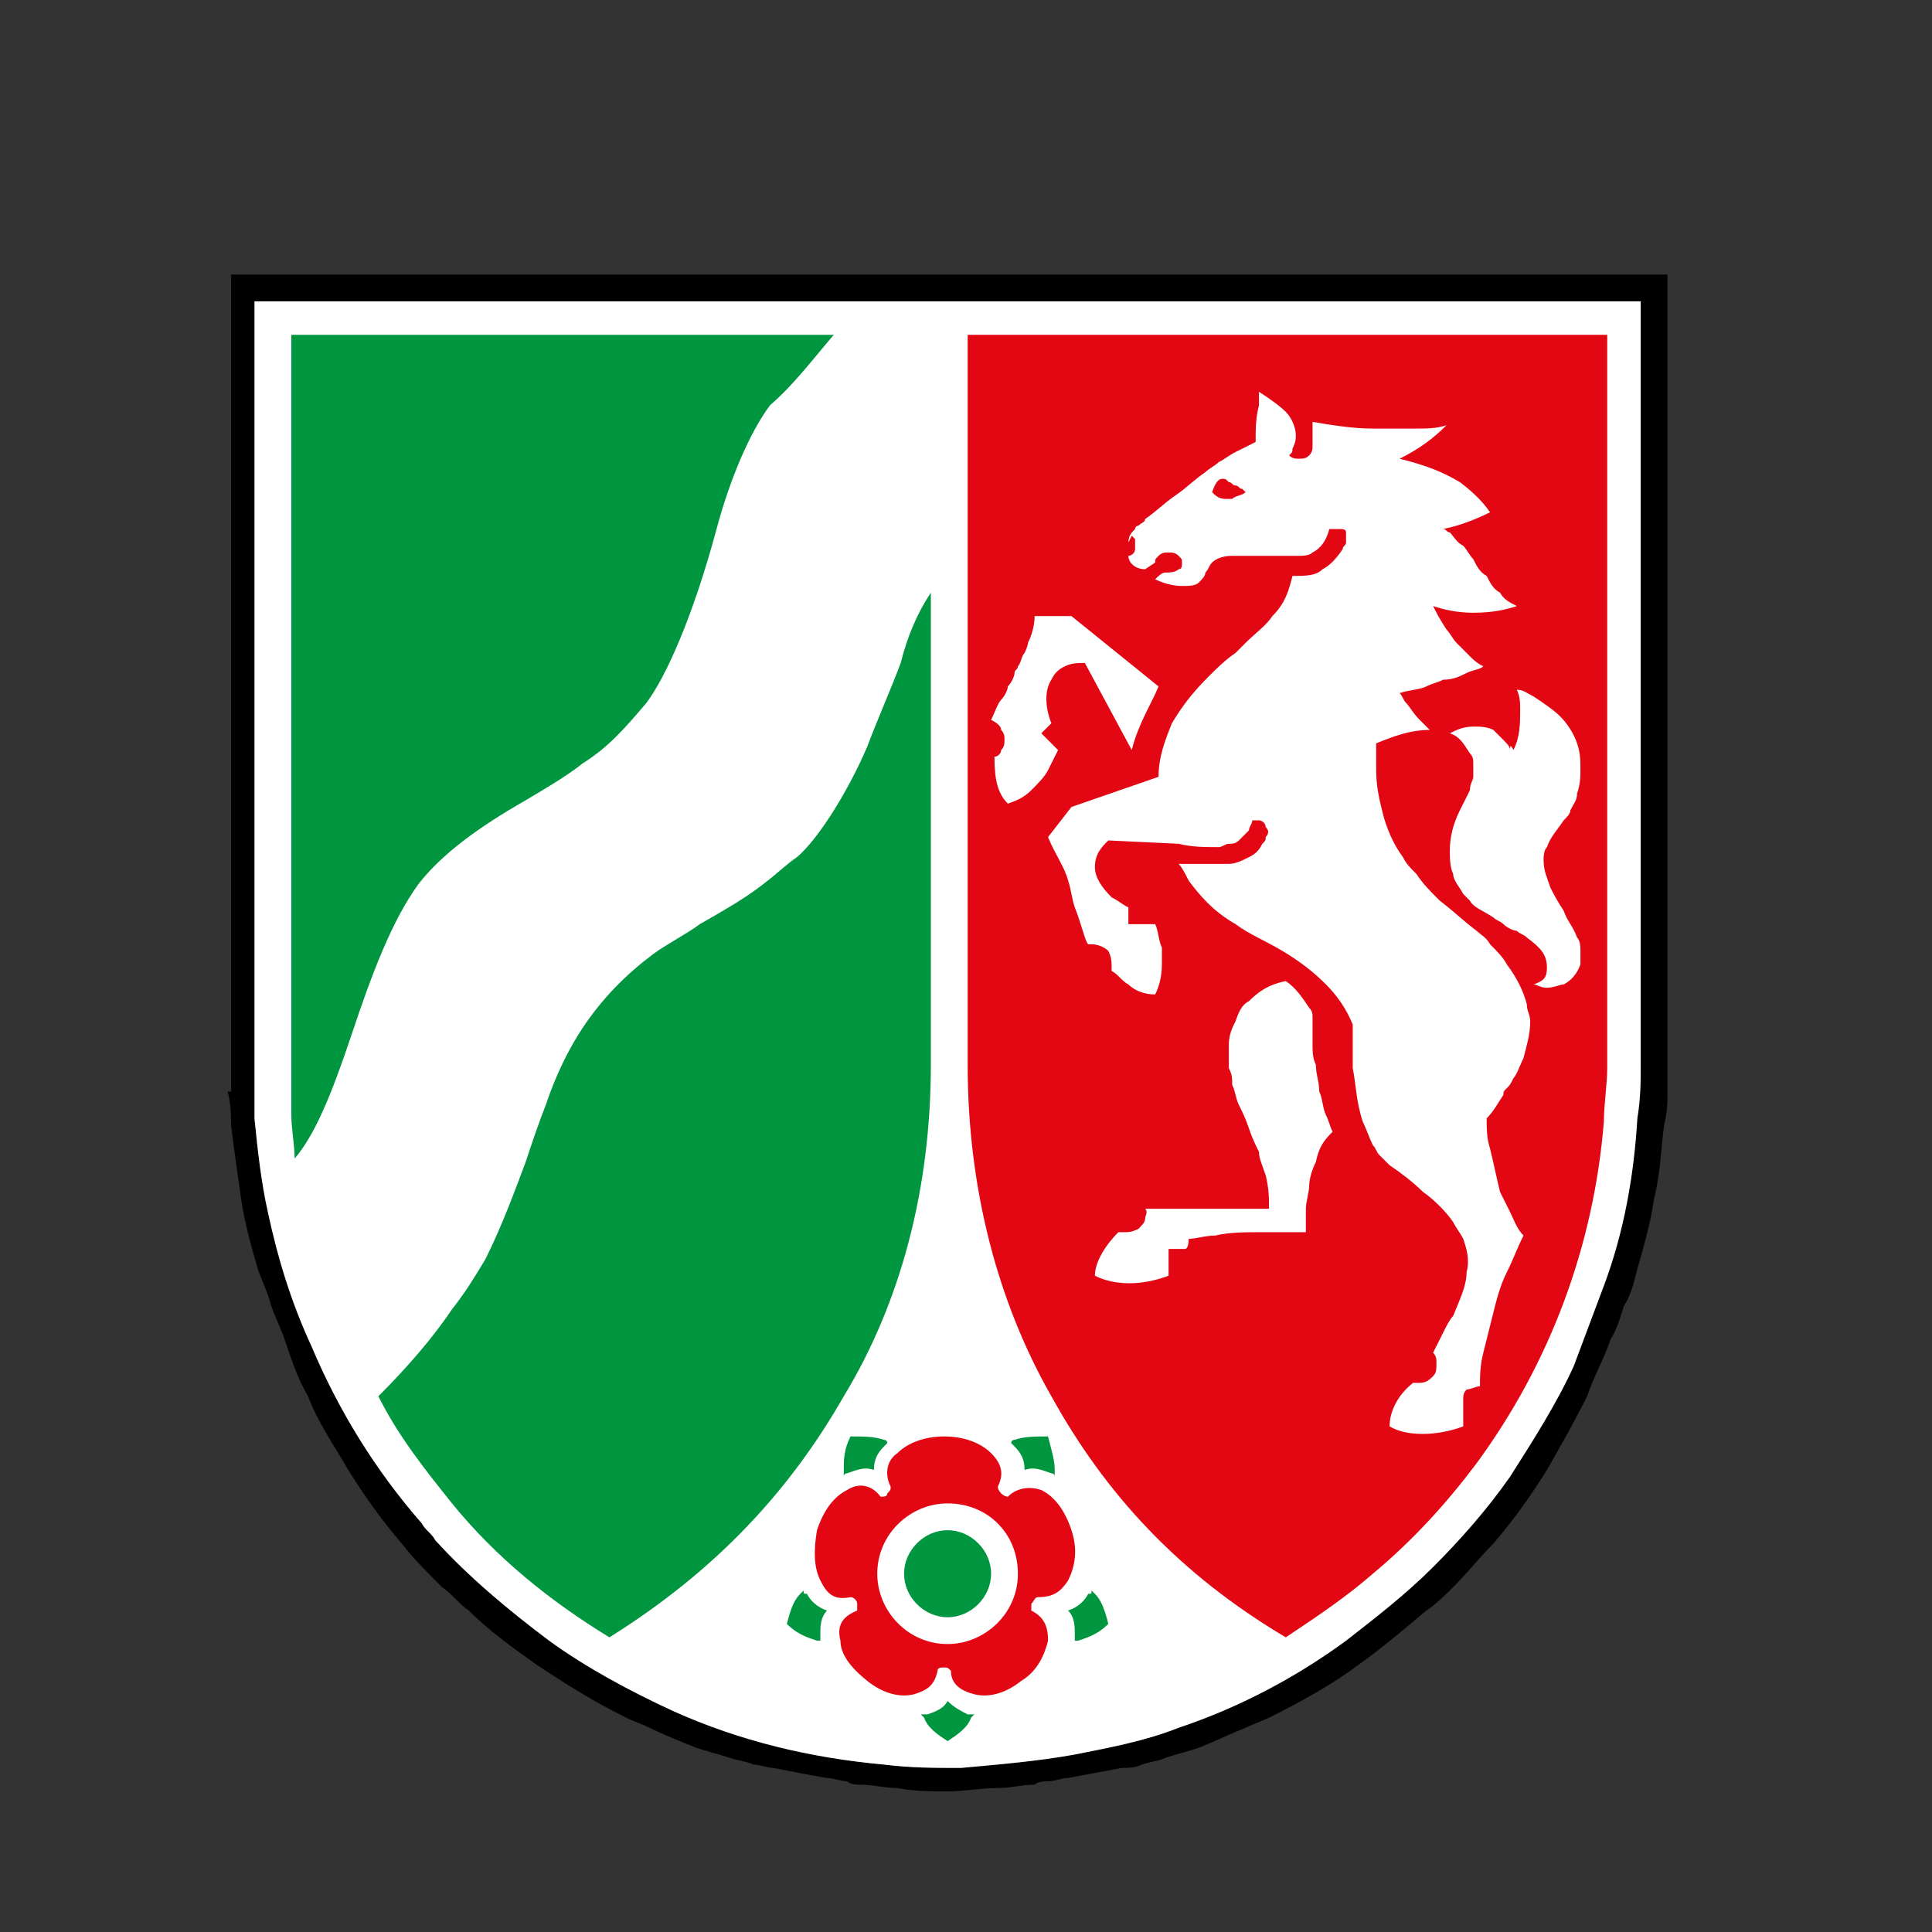
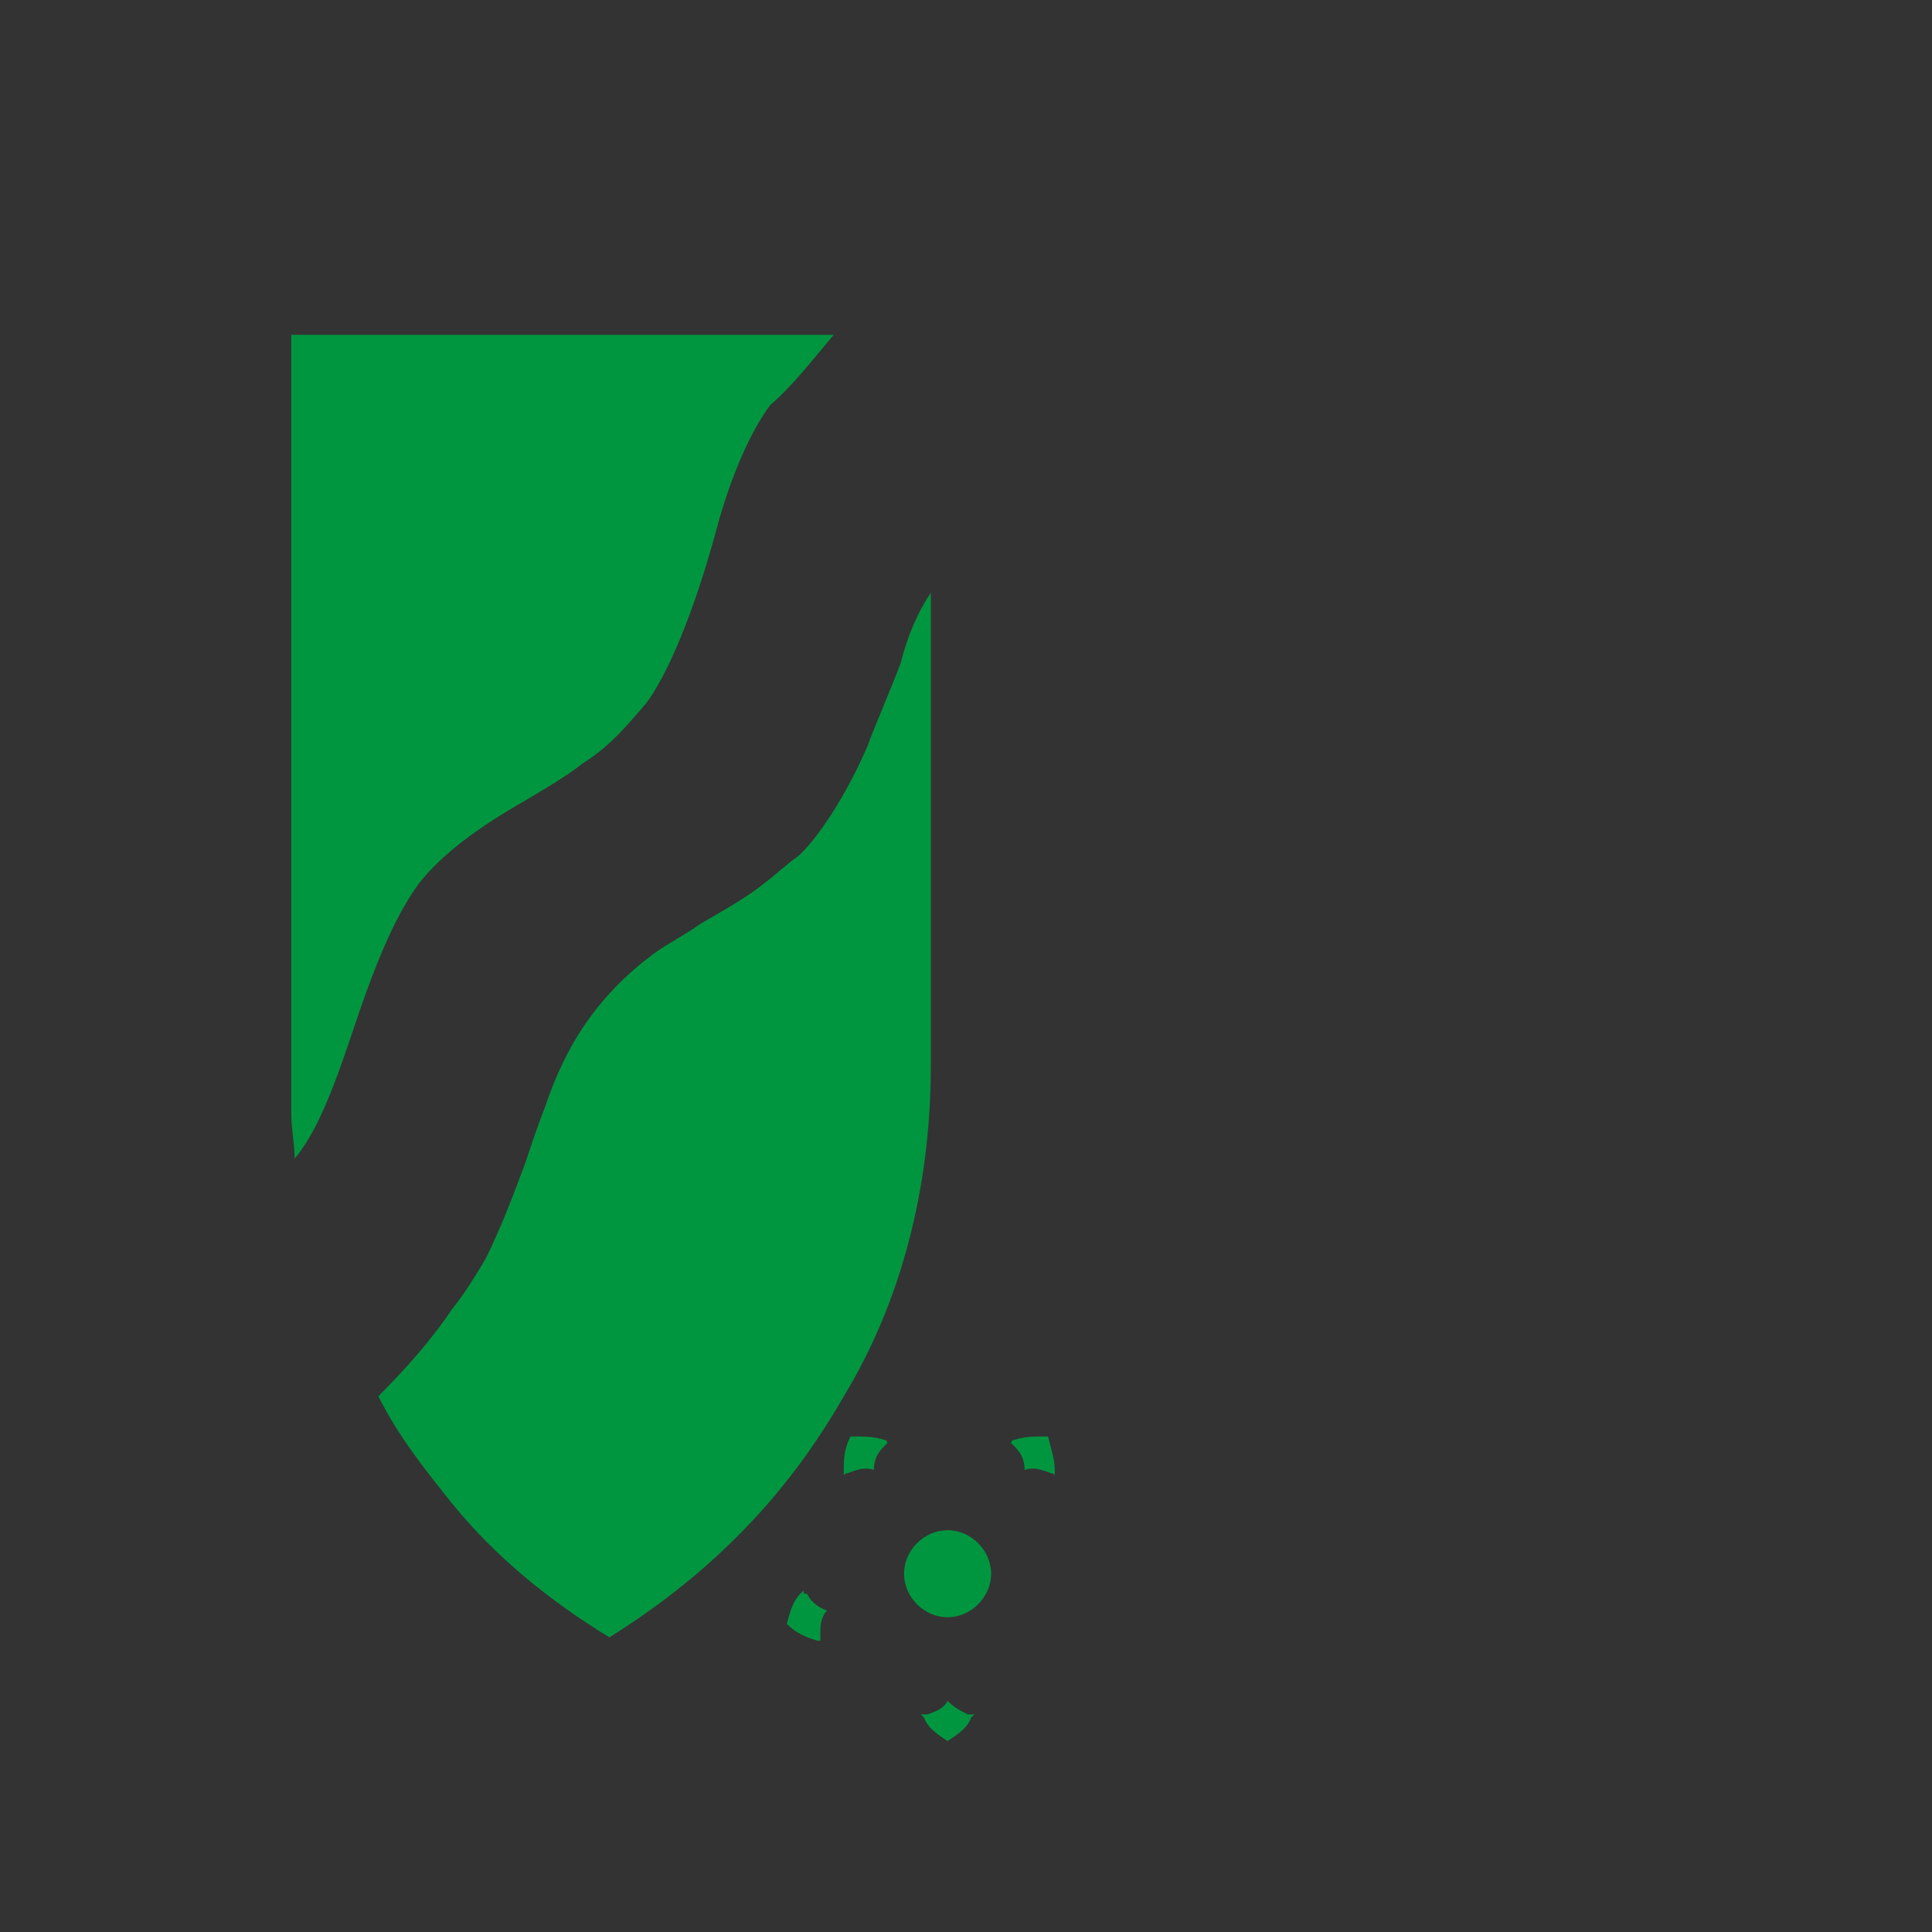
<svg xmlns="http://www.w3.org/2000/svg" version="1.1" id="Ebene_1" x="0px" y="0px" viewBox="0 0 57.7 57.7" style="enable-background:new 0 0 57.7 57.7;" xml:space="preserve">
  <rect x="0" y="0" width="57.7" height="57.7" fill="#333333" stroke="none" />
  <style type="text/css">
	.st0{fill-rule:evenodd;clip-rule:evenodd;}
	.st1{fill-rule:evenodd;clip-rule:evenodd;fill:#FFFFFF;}
	.st2{fill-rule:evenodd;clip-rule:evenodd;fill:#009640;}
	.st3{fill-rule:evenodd;clip-rule:evenodd;fill:#E30613;}
</style>
  <g>
-     <path class="st0" d="M6.9,32.6V8.2h42.9v24.4H6.9L6.9,32.6z M48.9,33.4c-0.1,1.7-0.4,3.4-1,5c-0.3,0.8-0.6,1.6-0.9,2.4   c-0.5,1.1-1.2,2.2-1.9,3.3c-0.7,1-1.5,1.9-2.3,2.7s-1.7,1.5-2.6,2.2c-1.5,1.1-3.2,2-5,2.6c-1,0.4-2.1,0.6-3.1,0.8   c-1.1,0.2-2.3,0.3-3.4,0.4c-0.8,0-1.5,0-2.3-0.1c-2.2-0.2-4.3-0.7-6.3-1.6c-1.3-0.6-2.6-1.3-3.7-2.1c-1.2-0.9-2.4-1.9-3.4-3   c-0.1-0.2-0.3-0.3-0.4-0.5c-1.4-1.6-2.5-3.4-3.3-5.3c-0.6-1.3-1-2.6-1.3-4c-0.2-0.9-0.3-1.8-0.4-2.8c0-0.5,0-1.1,0-1.6V9H49v22.8   C49,32.3,49,32.8,48.9,33.4L48.9,33.4z M49.8,32.6c0,0.3,0,0.6-0.1,1c-0.1,0.7-0.1,1.4-0.3,2.2c-0.1,0.7-0.3,1.4-0.5,2.1   c-0.1,0.4-0.2,0.8-0.4,1.1c-0.1,0.3-0.2,0.7-0.4,1c-0.2,0.6-0.5,1.1-0.7,1.7c-0.4,0.8-0.8,1.5-1.2,2.2c-0.5,0.8-1,1.5-1.6,2.2   c-0.4,0.4-0.8,0.9-1.2,1.3c-0.2,0.2-0.5,0.5-0.8,0.7c-0.6,0.5-1.3,1.1-2,1.6c-0.8,0.6-1.7,1.1-2.7,1.6c-0.2,0.1-0.5,0.2-0.7,0.3   c-0.5,0.2-0.9,0.4-1.4,0.6c-0.3,0.1-0.7,0.2-1,0.3c-0.2,0.1-0.4,0.1-0.7,0.2c-0.2,0.1-0.4,0.1-0.6,0.1c-0.5,0.1-1.1,0.2-1.6,0.3   c-0.2,0-0.4,0.1-0.6,0.1c-0.1,0-0.3,0-0.4,0.1c-0.4,0-0.7,0.1-1.1,0.1c-0.5,0-1,0.1-1.5,0.1s-1,0-1.5-0.1c-0.4,0-0.7-0.1-1.1-0.1   c-0.1,0-0.3,0-0.4-0.1c-0.2,0-0.4-0.1-0.6-0.1c-0.6-0.1-1.1-0.2-1.6-0.3c-0.2,0-0.4-0.1-0.6-0.1c-0.2-0.1-0.4-0.1-0.7-0.2   c-0.3-0.1-0.7-0.2-1-0.3c-0.5-0.2-1-0.4-1.4-0.6c-0.2-0.1-0.5-0.2-0.7-0.3c-1-0.5-1.8-1-2.7-1.6c-0.7-0.5-1.4-1-2-1.6   c-0.3-0.2-0.5-0.5-0.8-0.7c-0.4-0.4-0.9-0.9-1.2-1.3c-0.6-0.7-1.1-1.4-1.6-2.2c-0.4-0.7-0.9-1.4-1.2-2.2c-0.3-0.5-0.5-1.1-0.7-1.7   c-0.1-0.3-0.3-0.7-0.4-1c-0.1-0.4-0.3-0.8-0.4-1.1c-0.2-0.7-0.4-1.4-0.5-2.1c-0.1-0.7-0.2-1.4-0.3-2.2c0-0.3,0-0.6-0.1-1H49.8   L49.8,32.6z" />
-     <path class="st1" d="M48.9,33.4c-0.1,1.7-0.4,3.4-1,5c-0.3,0.8-0.6,1.6-0.9,2.4c-0.5,1.1-1.2,2.2-1.9,3.3c-0.7,1-1.5,1.9-2.3,2.7   s-1.7,1.5-2.6,2.2c-1.5,1.1-3.2,2-5,2.6c-1,0.4-2.1,0.6-3.1,0.8c-1.1,0.2-2.3,0.3-3.4,0.4c-0.8,0-1.5,0-2.3-0.1   c-2.2-0.2-4.3-0.7-6.3-1.6c-1.3-0.6-2.6-1.3-3.7-2.1c-1.2-0.9-2.4-1.9-3.4-3c-0.1-0.2-0.3-0.3-0.4-0.5c-1.4-1.6-2.5-3.4-3.3-5.3   c-0.6-1.3-1-2.6-1.3-4c-0.2-0.9-0.3-1.8-0.4-2.8c0-0.5,0-1.1,0-1.6V9H49v22.8C49,32.3,49,32.8,48.9,33.4L48.9,33.4z" />
    <path class="st2" d="M27.8,17.7v14.1c0,3.7-0.9,7.1-2.6,9.9c-1.6,2.8-3.8,5.2-7,7.2l0,0c-1.8-1.1-3.4-2.4-4.7-4   c-0.8-1-1.6-2-2.2-3.2c0.8-0.8,1.6-1.7,2.2-2.6c0.4-0.5,0.7-1,1-1.5c0.5-1,0.9-2.1,1.2-2.9c0.2-0.6,0.4-1.2,0.6-1.7   c0.3-0.9,0.7-1.7,1.1-2.3c0.6-0.9,1.3-1.6,2.1-2.2c0.4-0.3,1-0.6,1.4-0.9c0.7-0.4,1.4-0.8,1.9-1.2c0.4-0.3,0.7-0.6,1-0.8   c0.6-0.5,1.5-1.9,2.1-3.3c0.3-0.8,0.7-1.7,1-2.5C27.1,19,27.4,18.3,27.8,17.7L27.8,17.7z M24.9,10H8.7v21.7c0,0.5,0,1.1,0,1.6   c0,0.4,0.1,0.9,0.1,1.3c0.6-0.7,1.1-1.9,1.7-3.7c0.6-1.8,1.2-3.4,2-4.5c0.7-0.9,1.8-1.7,3.2-2.5c0.5-0.3,1.2-0.7,1.7-1.1   c0.8-0.5,1.3-1.1,1.9-1.8c0.6-0.8,1.4-2.6,2.1-5.2c0.4-1.5,1-2.9,1.6-3.7C23.7,11.5,24.3,10.7,24.9,10L24.9,10z" />
-     <path class="st3" d="M38.4,48.9c0.9-0.6,1.8-1.2,2.6-1.9c1.2-1,2.2-2.1,3.1-3.3c2.2-3,3.5-6.5,3.8-10.2c0-0.5,0.1-1.1,0.1-1.6V10   H28.9v21.8c0,3.7,0.9,7.1,2.5,9.9C33,44.6,35.2,47,38.4,48.9L38.4,48.9z M33.8,22.4l-1.4-2.6c-0.2,0-0.4,0-0.6,0.1   c-0.2,0.1-0.3,0.2-0.4,0.4c-0.2,0.3-0.2,0.8,0,1.3l-0.3,0.3l0.5,0.5c-0.1,0.2-0.2,0.4-0.3,0.6s-0.3,0.4-0.5,0.6s-0.4,0.3-0.7,0.4   c-0.3-0.3-0.4-0.7-0.4-1.4c0.1,0,0.2-0.1,0.2-0.2c0.1-0.1,0.1-0.2,0.1-0.3s0-0.2-0.1-0.3c0-0.1-0.1-0.2-0.3-0.3   c0.1-0.2,0.2-0.5,0.3-0.6s0.2-0.3,0.2-0.4c0.1-0.1,0.2-0.3,0.2-0.4s0.1-0.1,0.1-0.2c0.1-0.1,0.1-0.3,0.2-0.4c0,0,0.1-0.2,0.1-0.3   c0.1-0.2,0.2-0.5,0.2-0.8H32l2.6,2.1C34.4,21,34,21.6,33.8,22.4L33.8,22.4z M33.7,16.2c0-0.2,0.1-0.3,0.2-0.4   c0-0.1,0.1-0.1,0.1-0.1c0.1-0.1,0.2-0.1,0.2-0.2c0.3-0.2,0.6-0.5,0.9-0.7c0.3-0.2,0.6-0.5,0.9-0.7c0.1-0.1,0.3-0.2,0.4-0.3   c0.2-0.1,0.3-0.2,0.5-0.3c0.2-0.1,0.4-0.2,0.6-0.3c0-0.4,0-0.7,0.1-1.1c0-0.2,0-0.3,0-0.4c0.3,0.2,0.6,0.4,0.8,0.6s0.3,0.5,0.3,0.7   c0,0.1,0,0.2-0.1,0.4c0,0.1,0,0.1-0.1,0.2c0.1,0.1,0.2,0.1,0.3,0.1s0.2,0,0.3-0.1s0.1-0.2,0.1-0.3c0-0.1,0-0.2,0-0.3   c0-0.1,0-0.2,0-0.3v-0.1c0.6,0.1,1.2,0.2,1.8,0.2c0.4,0,0.8,0,1.3,0c0.3,0,0.6,0,0.9-0.1c-0.4,0.4-0.8,0.7-1.4,1   c0.8,0.2,1.3,0.4,1.8,0.7c0.4,0.3,0.7,0.6,0.9,0.9c-0.4,0.2-0.9,0.4-1.4,0.5c0.1,0,0.1,0.1,0.2,0.1c0.1,0.1,0.2,0.3,0.4,0.4   c0.1,0.1,0.2,0.3,0.3,0.4c0.1,0.2,0.2,0.4,0.4,0.5c0.1,0.2,0.2,0.4,0.4,0.5c0.1,0.2,0.3,0.3,0.5,0.4c-0.3,0.1-0.7,0.2-1.3,0.2   c-0.5,0-0.9-0.1-1.2-0.2c0.1,0.2,0.2,0.4,0.4,0.7c0.1,0.1,0.2,0.3,0.3,0.4s0.2,0.2,0.4,0.4c0.1,0.1,0.2,0.2,0.4,0.3   C44.2,20,44,20,43.8,20.1s-0.4,0.2-0.7,0.2c-0.2,0.1-0.3,0.1-0.5,0.2s-0.5,0.1-0.8,0.2c0.1,0.1,0.1,0.2,0.2,0.3   c0.1,0.1,0.2,0.3,0.4,0.5c0.1,0.1,0.2,0.2,0.3,0.3c-0.6,0-1.1,0.2-1.6,0.4c0,0.3,0,0.6,0,0.8c0,0.5,0.1,0.9,0.2,1.3   c0.1,0.4,0.3,0.9,0.6,1.3c0.1,0.2,0.2,0.3,0.4,0.5c0.2,0.3,0.4,0.5,0.7,0.8c0.4,0.3,0.7,0.6,1.1,0.9c0.1,0.1,0.3,0.2,0.4,0.4   c0.2,0.2,0.4,0.4,0.5,0.6c0.3,0.4,0.5,0.8,0.6,1.2c0,0.2,0.1,0.3,0.1,0.5c0,0.4-0.1,0.7-0.2,1.1c-0.1,0.2-0.2,0.5-0.3,0.6   c-0.1,0.2-0.1,0.2-0.2,0.3s-0.1,0.1-0.1,0.2c-0.2,0.3-0.3,0.5-0.5,0.7c0,0.3,0,0.6,0.1,0.9c0.1,0.4,0.2,0.9,0.3,1.3   c0.1,0.2,0.2,0.4,0.3,0.6c0.1,0.2,0.2,0.5,0.4,0.7c-0.2,0.4-0.3,0.7-0.5,1.1c-0.2,0.4-0.3,0.8-0.4,1.2c-0.1,0.4-0.2,0.8-0.3,1.2   s-0.1,0.7-0.1,1c-0.1,0-0.3,0.1-0.4,0.1c-0.1,0.1-0.1,0.2-0.1,0.3v0.8c-0.8,0.3-1.7,0.3-2.2,0c0-0.4,0.2-0.9,0.7-1.3   c0.1,0,0.1,0,0.2,0c0.2,0,0.3-0.1,0.4-0.2c0.1-0.1,0.1-0.2,0.1-0.4c0-0.1,0-0.2-0.1-0.3l0.3-0.6c0.1-0.2,0.2-0.4,0.3-0.5   c0.2-0.5,0.4-0.9,0.4-1.3c0.1-0.4,0-0.7-0.1-1c-0.1-0.2-0.2-0.3-0.3-0.5c-0.2-0.3-0.6-0.7-0.9-0.9c-0.3-0.3-0.7-0.6-1-0.8   c-0.1-0.1-0.2-0.2-0.3-0.3s-0.1-0.2-0.2-0.3c-0.1-0.2-0.2-0.5-0.3-0.7c-0.2-0.6-0.2-1.1-0.3-1.6c0-0.2,0-0.4,0-0.7   c0-0.2,0-0.4,0-0.6c-0.2-0.5-0.5-0.9-0.8-1.2c-0.4-0.4-0.8-0.7-1.3-1s-1-0.5-1.4-0.8c-0.7-0.4-1.1-0.9-1.4-1.3   c-0.1-0.2-0.2-0.4-0.3-0.5c0.2,0,0.4,0,0.7,0h0.6c0.1,0,0.1,0,0.2,0c0.2,0,0.4-0.1,0.6-0.2c0.2-0.1,0.3-0.2,0.4-0.4   c0.1-0.1,0.1-0.1,0.1-0.2c0.1-0.1,0.1-0.2,0-0.3c0-0.1-0.1-0.2-0.2-0.2h-0.1h-0.1c0,0.1-0.1,0.2-0.1,0.3c-0.1,0.1-0.2,0.2-0.3,0.3   s-0.2,0.1-0.3,0.1s-0.2,0.1-0.3,0.1c-0.4,0-0.8,0-1.2-0.1l-2.1-0.1c-0.2,0.2-0.4,0.4-0.4,0.8c0,0.3,0.2,0.6,0.5,0.9   c0.2,0.1,0.3,0.2,0.5,0.3v0.5h0.8c0.1,0.2,0.1,0.5,0.2,0.7c0,0.1,0,0.1,0,0.2c0,0.1,0,0.2,0,0.3c0,0.4-0.1,0.7-0.2,0.9   c-0.3,0-0.6-0.1-0.8-0.3c-0.2-0.1-0.3-0.3-0.5-0.4c0-0.3,0-0.4-0.1-0.6c-0.1-0.1-0.3-0.2-0.5-0.2h-0.1c-0.1-0.1-0.2-0.6-0.4-1.1   c-0.1-0.3-0.1-0.5-0.2-0.8c-0.1-0.4-0.4-0.8-0.6-1.3l0.7-0.9l2.6-0.9c0-0.6,0.2-1.1,0.4-1.6c0.3-0.5,0.6-0.9,1.1-1.4   c0.2-0.2,0.5-0.5,0.8-0.7c0.1-0.1,0.2-0.2,0.3-0.3c0.3-0.3,0.6-0.5,0.8-0.8c0.4-0.4,0.5-0.8,0.6-1.2c0.4,0,0.7,0,0.9-0.2   c0.2-0.1,0.4-0.3,0.6-0.6c0-0.1,0.1-0.1,0.1-0.2s0-0.2,0-0.3c0-0.1-0.1-0.1-0.2-0.1c-0.1,0-0.2,0-0.3,0c-0.1,0.4-0.3,0.6-0.5,0.7   c-0.1,0.1-0.3,0.1-0.4,0.1c-0.1,0-0.3,0-0.4,0c-0.2,0-0.4,0-0.7,0c-0.4,0-0.7,0-0.9,0c-0.3,0-0.5,0.1-0.6,0.2S36.1,17,36,17.1   c0,0.1-0.1,0.2-0.2,0.3c-0.1,0.1-0.3,0.1-0.5,0.1c-0.3,0-0.6-0.1-0.8-0.2c0.1-0.1,0.2-0.2,0.3-0.2s0.3,0,0.4-0.1   c0.1,0,0.1-0.1,0.1-0.2s0-0.1-0.1-0.2s-0.2-0.1-0.3-0.1s-0.2,0-0.3,0.1s-0.1,0.1-0.1,0.2L34.2,17c-0.3,0-0.5-0.2-0.5-0.4   c0.1,0,0.2-0.1,0.2-0.2v-0.1c0,0,0-0.1,0-0.2L33.8,16C33.7,16.2,33.7,16.2,33.7,16.2L33.7,16.2z M36.2,14.7   c0.1-0.3,0.2-0.4,0.3-0.4s0.1,0,0.2,0.1c0.1,0,0.1,0.1,0.2,0.1c0.1,0,0.1,0.1,0.2,0.1l0.1,0.1c-0.1,0.1-0.3,0.1-0.4,0.2   c-0.1,0-0.2,0-0.2,0C36.4,14.9,36.3,14.8,36.2,14.7L36.2,14.7z M45.1,22.4c0-0.1-0.1-0.2-0.2-0.3c-0.1-0.1-0.2-0.2-0.3-0.3   c-0.2-0.1-0.4-0.1-0.6-0.1c-0.3,0-0.5,0.1-0.7,0.2c0.3,0.1,0.4,0.3,0.6,0.6c0.1,0.1,0.1,0.2,0.1,0.3s0,0.3,0,0.4s-0.1,0.2-0.1,0.4   c-0.1,0.2-0.2,0.4-0.3,0.6c-0.2,0.4-0.3,0.8-0.3,1.2c0,0.2,0,0.5,0.1,0.7c0,0.2,0.2,0.4,0.3,0.6c0.1,0.1,0.1,0.1,0.2,0.2   c0.1,0.2,0.4,0.3,0.7,0.5c0.1,0.1,0.2,0.1,0.3,0.2c0.1,0.1,0.3,0.2,0.4,0.2c0.1,0.1,0.2,0.1,0.3,0.2c0.4,0.3,0.6,0.5,0.6,0.9   c0,0.3-0.1,0.4-0.4,0.5c0.1,0,0.2,0.1,0.4,0.1s0.4-0.1,0.5-0.1c0.2-0.1,0.4-0.3,0.5-0.6c0-0.1,0-0.3,0-0.4c0-0.1,0-0.3-0.1-0.4   c-0.1-0.3-0.3-0.5-0.4-0.8c-0.2-0.3-0.3-0.5-0.4-0.7c-0.1-0.3-0.2-0.5-0.2-0.8c0-0.1,0-0.3,0.1-0.4c0.1-0.3,0.3-0.5,0.5-0.8   c0.1-0.1,0.2-0.2,0.2-0.3c0.1-0.2,0.2-0.3,0.2-0.5c0.1-0.3,0.1-0.5,0.1-0.7c0-0.3,0-0.5-0.1-0.8s-0.3-0.6-0.5-0.8s-0.5-0.4-0.8-0.6   c-0.2-0.1-0.3-0.2-0.5-0.2c0.1,0.2,0.1,0.4,0.1,0.6c0,0.4,0,0.8-0.2,1.2C45.1,22.2,45.1,22.3,45.1,22.4L45.1,22.4z M35.4,37.3h-0.5   v0.8c-0.8,0.3-1.6,0.3-2.2,0c0-0.4,0.3-0.9,0.7-1.3c0,0,0.1,0,0.2,0c0.1,0,0.2,0,0.4-0.1c0.1-0.1,0.2-0.2,0.2-0.3s0.1-0.2,0-0.3   h3.7c0-0.3,0-0.6-0.1-1c-0.1-0.3-0.2-0.5-0.2-0.7c-0.1-0.2-0.2-0.4-0.3-0.7S37.1,33.2,37,33s-0.1-0.4-0.2-0.6c0-0.2,0-0.3-0.1-0.5   c0-0.2,0-0.4,0-0.7s0.1-0.5,0.2-0.7c0.1-0.3,0.2-0.5,0.4-0.6c0.3-0.3,0.6-0.5,1.1-0.6c0.3,0.2,0.5,0.5,0.7,0.8   c0.1,0.1,0.1,0.2,0.1,0.3s0,0.2,0,0.3c0,0.2,0,0.3,0,0.5s0,0.4,0.1,0.6c0,0.3,0.1,0.5,0.1,0.8c0.1,0.2,0.1,0.5,0.2,0.7   c0.1,0.2,0.1,0.3,0.2,0.5c-0.2,0.2-0.4,0.4-0.5,0.9c-0.1,0.2-0.2,0.5-0.2,0.7S39,35.9,39,36.1s0,0.4,0,0.7c-0.4,0-0.9,0-1.3,0   c-0.5,0-1,0-1.4,0.1c-0.3,0-0.6,0.1-0.8,0.1C35.5,37.3,35.4,37.3,35.4,37.3L35.4,37.3z" />
-     <path class="st3" d="M25.4,47.7c-0.5,0.1-0.7-0.1-0.9-0.5s-0.2-0.9-0.1-1.5c0.2-0.6,0.5-1,0.9-1.2c0.3-0.2,0.7-0.2,1,0.2   c0.1,0,0.2,0,0.2-0.1c0.1-0.1,0.1-0.1,0.1-0.2c-0.2-0.4-0.1-0.8,0.2-1c0.3-0.3,0.8-0.5,1.4-0.5c0.6,0,1.1,0.2,1.4,0.5   c0.3,0.3,0.4,0.6,0.2,1c0,0.1,0.1,0.2,0.1,0.2c0.1,0.1,0.2,0.1,0.2,0.1c0.3-0.3,0.7-0.3,1-0.2c0.4,0.2,0.7,0.6,0.9,1.2   c0.2,0.6,0.1,1.1-0.1,1.5c-0.2,0.3-0.4,0.5-0.9,0.5c-0.1,0-0.1,0.1-0.2,0.2c0,0.1,0,0.2,0,0.2c0.4,0.2,0.5,0.5,0.5,0.9   c-0.1,0.4-0.3,0.9-0.8,1.2c-0.5,0.4-1,0.5-1.4,0.4s-0.7-0.3-0.7-0.7c-0.1-0.1-0.1-0.1-0.2-0.1c-0.1,0-0.2,0-0.2,0.1   c-0.1,0.5-0.4,0.6-0.7,0.7c-0.4,0.1-0.9,0-1.4-0.4s-0.8-0.8-0.8-1.2c-0.1-0.4,0-0.7,0.5-0.9v-0.2C25.6,47.8,25.5,47.7,25.4,47.7   L25.4,47.7z M28.3,44.9c-1.1,0-2.1,0.9-2.1,2.1c0,1.1,0.9,2.1,2.1,2.1c1.1,0,2.1-0.9,2.1-2.1S29.5,44.9,28.3,44.9L28.3,44.9z" />
    <path class="st2" d="M28.3,45.7c-0.7,0-1.3,0.6-1.3,1.3s0.6,1.3,1.3,1.3s1.3-0.6,1.3-1.3S29,45.7,28.3,45.7L28.3,45.7z" />
    <path class="st2" d="M28.3,52c-0.3-0.2-0.6-0.4-0.7-0.7l-0.1-0.1c0.1,0,0.1,0,0.2,0c0.3-0.1,0.5-0.2,0.6-0.4   c0.2,0.2,0.4,0.3,0.6,0.4c0.1,0,0.1,0,0.2,0L29,51.3C28.9,51.6,28.6,51.8,28.3,52L28.3,52z" />
    <path class="st2" d="M23.5,48.5c0.1-0.4,0.2-0.7,0.4-0.9l0.1-0.1c0,0.1,0,0.1,0.1,0.1c0.1,0.2,0.3,0.4,0.6,0.5   c-0.2,0.2-0.2,0.5-0.2,0.7c0,0.1,0,0.1,0,0.2h-0.1C24.1,48.9,23.8,48.8,23.5,48.5L23.5,48.5z" />
    <path class="st2" d="M25.4,42.9c0.4,0,0.7,0,1,0.1c0,0,0.1,0,0.1,0.1l-0.1,0.1c-0.2,0.2-0.3,0.4-0.3,0.7c-0.3-0.1-0.5,0-0.8,0.1   c0,0-0.1,0-0.1,0.1c0,0,0-0.1,0-0.2C25.2,43.6,25.2,43.3,25.4,42.9L25.4,42.9z" />
    <path class="st2" d="M31.3,42.9c-0.4,0-0.7,0-1,0.1c0,0-0.1,0-0.1,0.1l0.1,0.1c0.2,0.2,0.3,0.4,0.3,0.7c0.3-0.1,0.5,0,0.8,0.1   c0,0,0.1,0,0.1,0.1c0,0,0-0.1,0-0.2C31.5,43.6,31.4,43.3,31.3,42.9L31.3,42.9z" />
-     <path class="st2" d="M33.1,48.5c-0.1-0.4-0.2-0.7-0.4-0.9l-0.1-0.1c0,0.1,0,0.1-0.1,0.1c-0.1,0.2-0.3,0.4-0.6,0.5   c0.2,0.2,0.2,0.5,0.2,0.7c0,0.1,0,0.1,0,0.2h0.1C32.5,48.9,32.8,48.8,33.1,48.5L33.1,48.5z" />
  </g>
</svg>